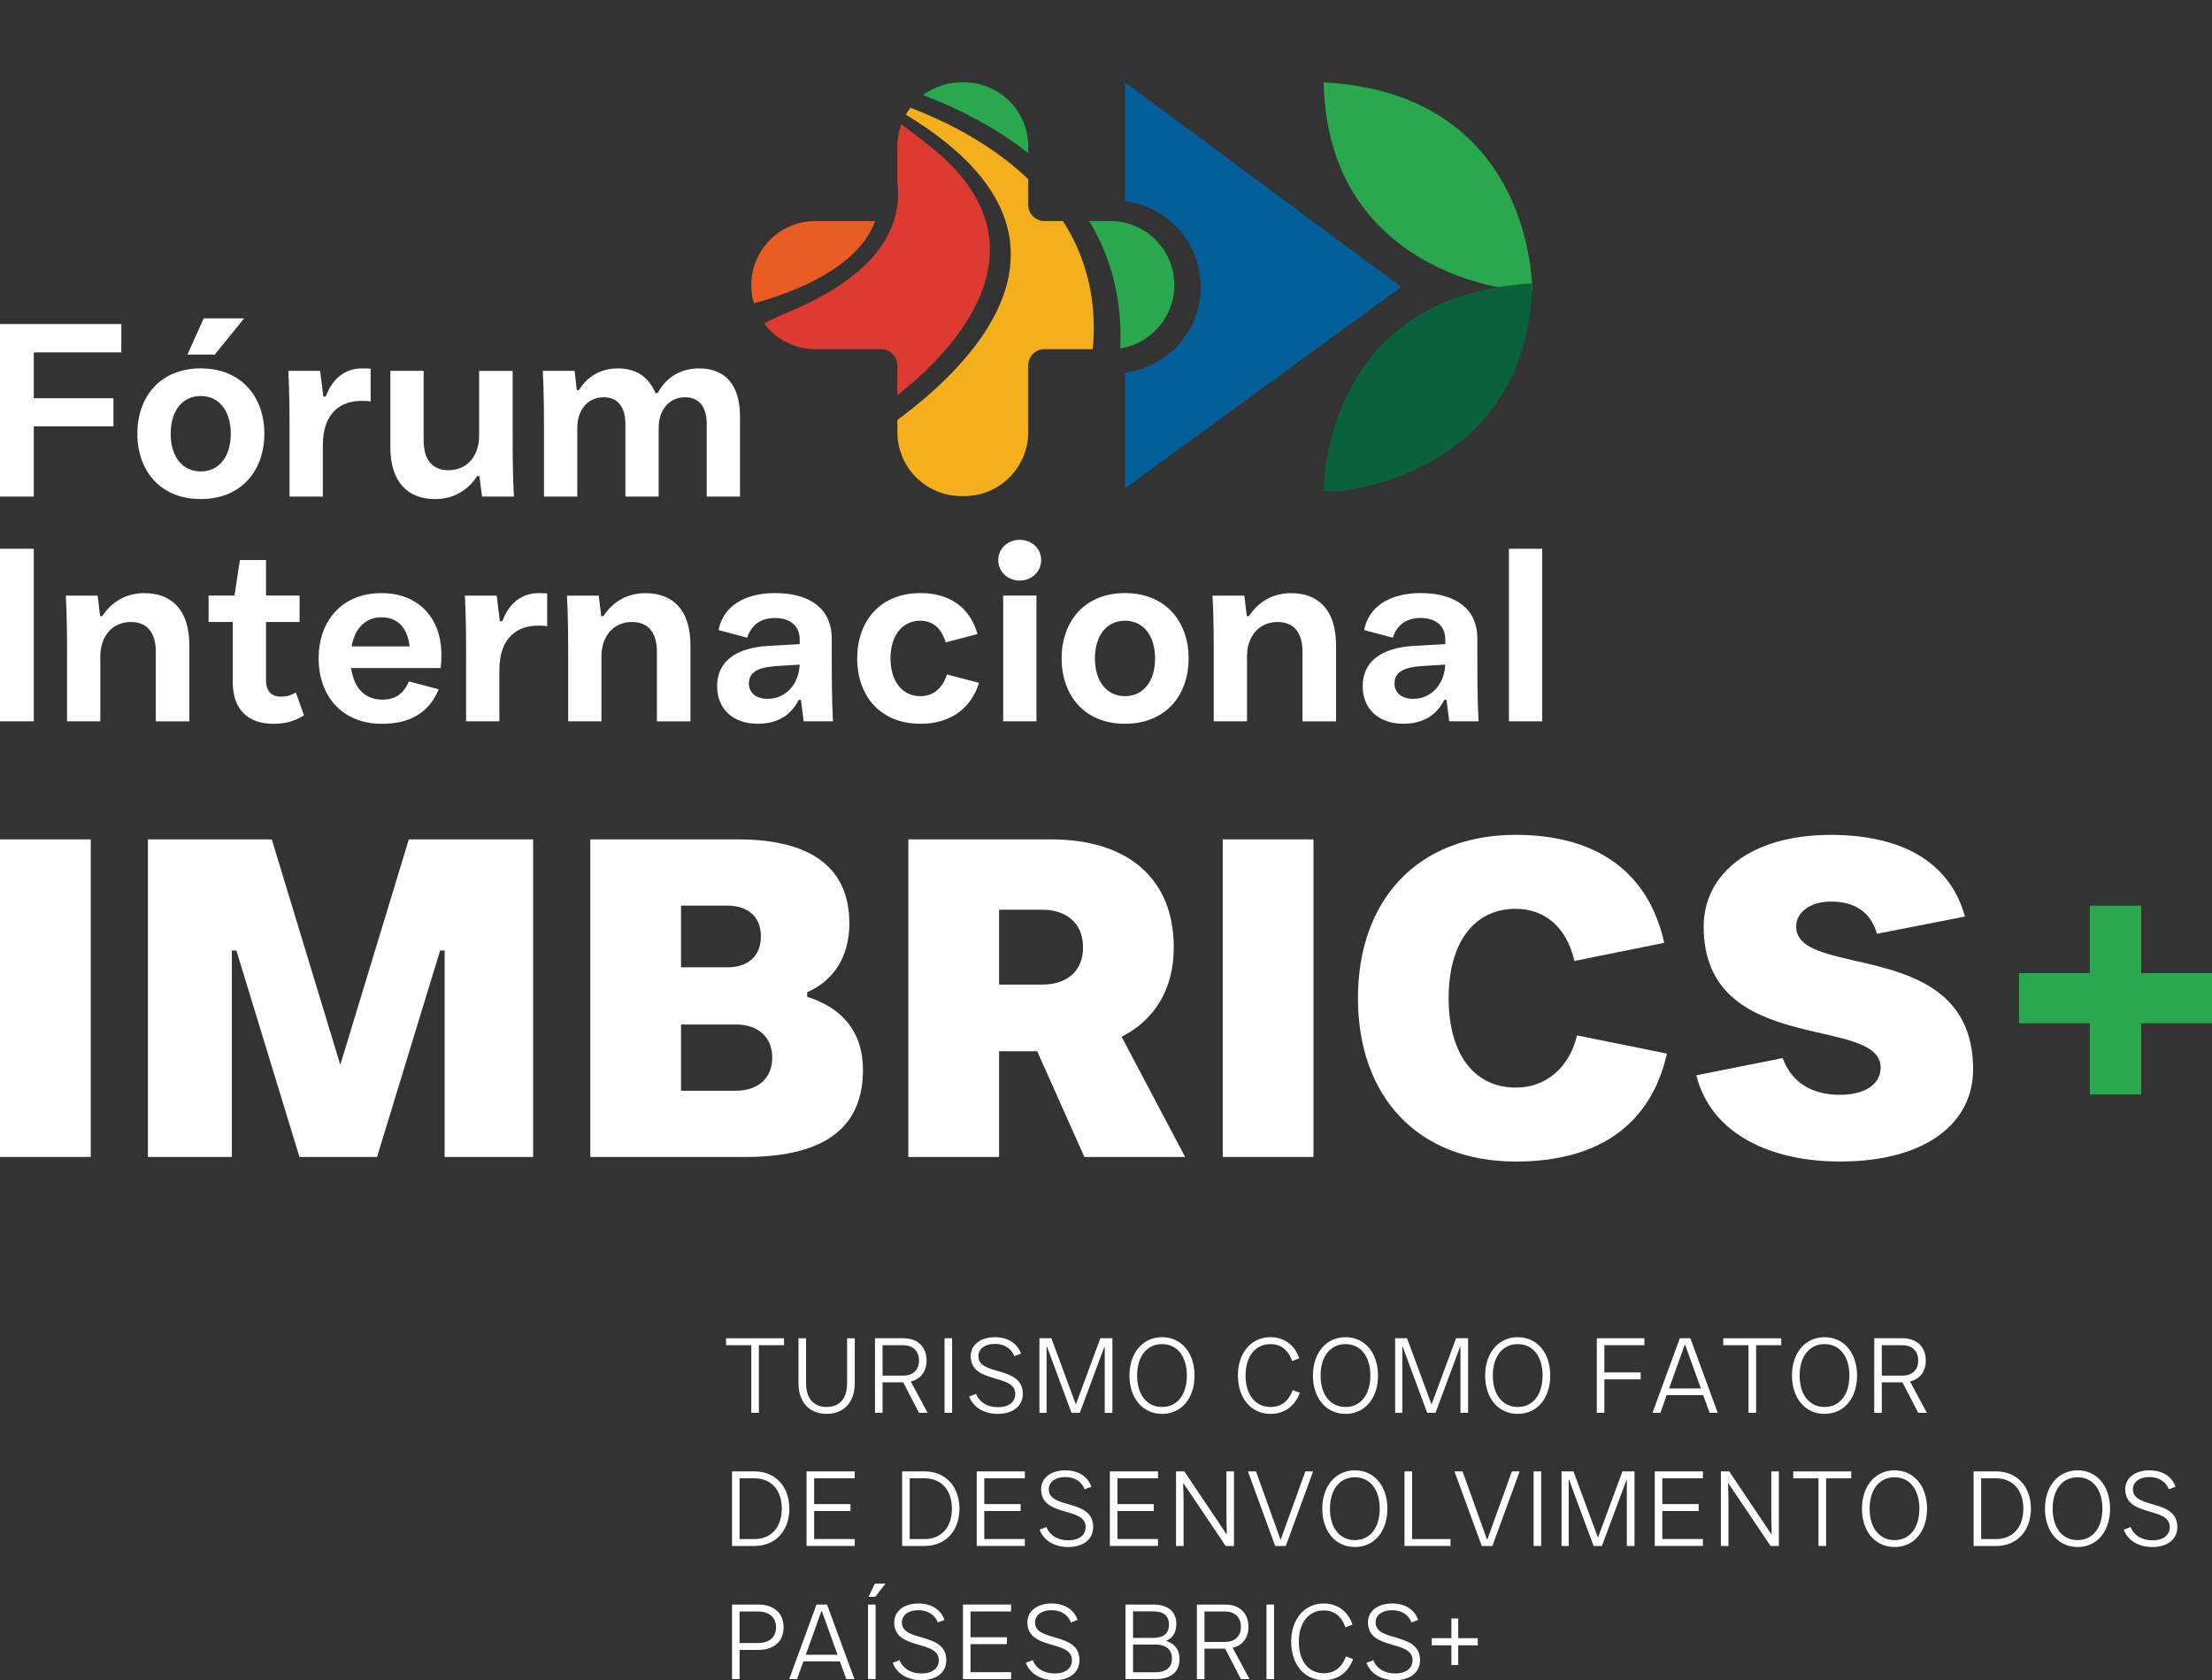
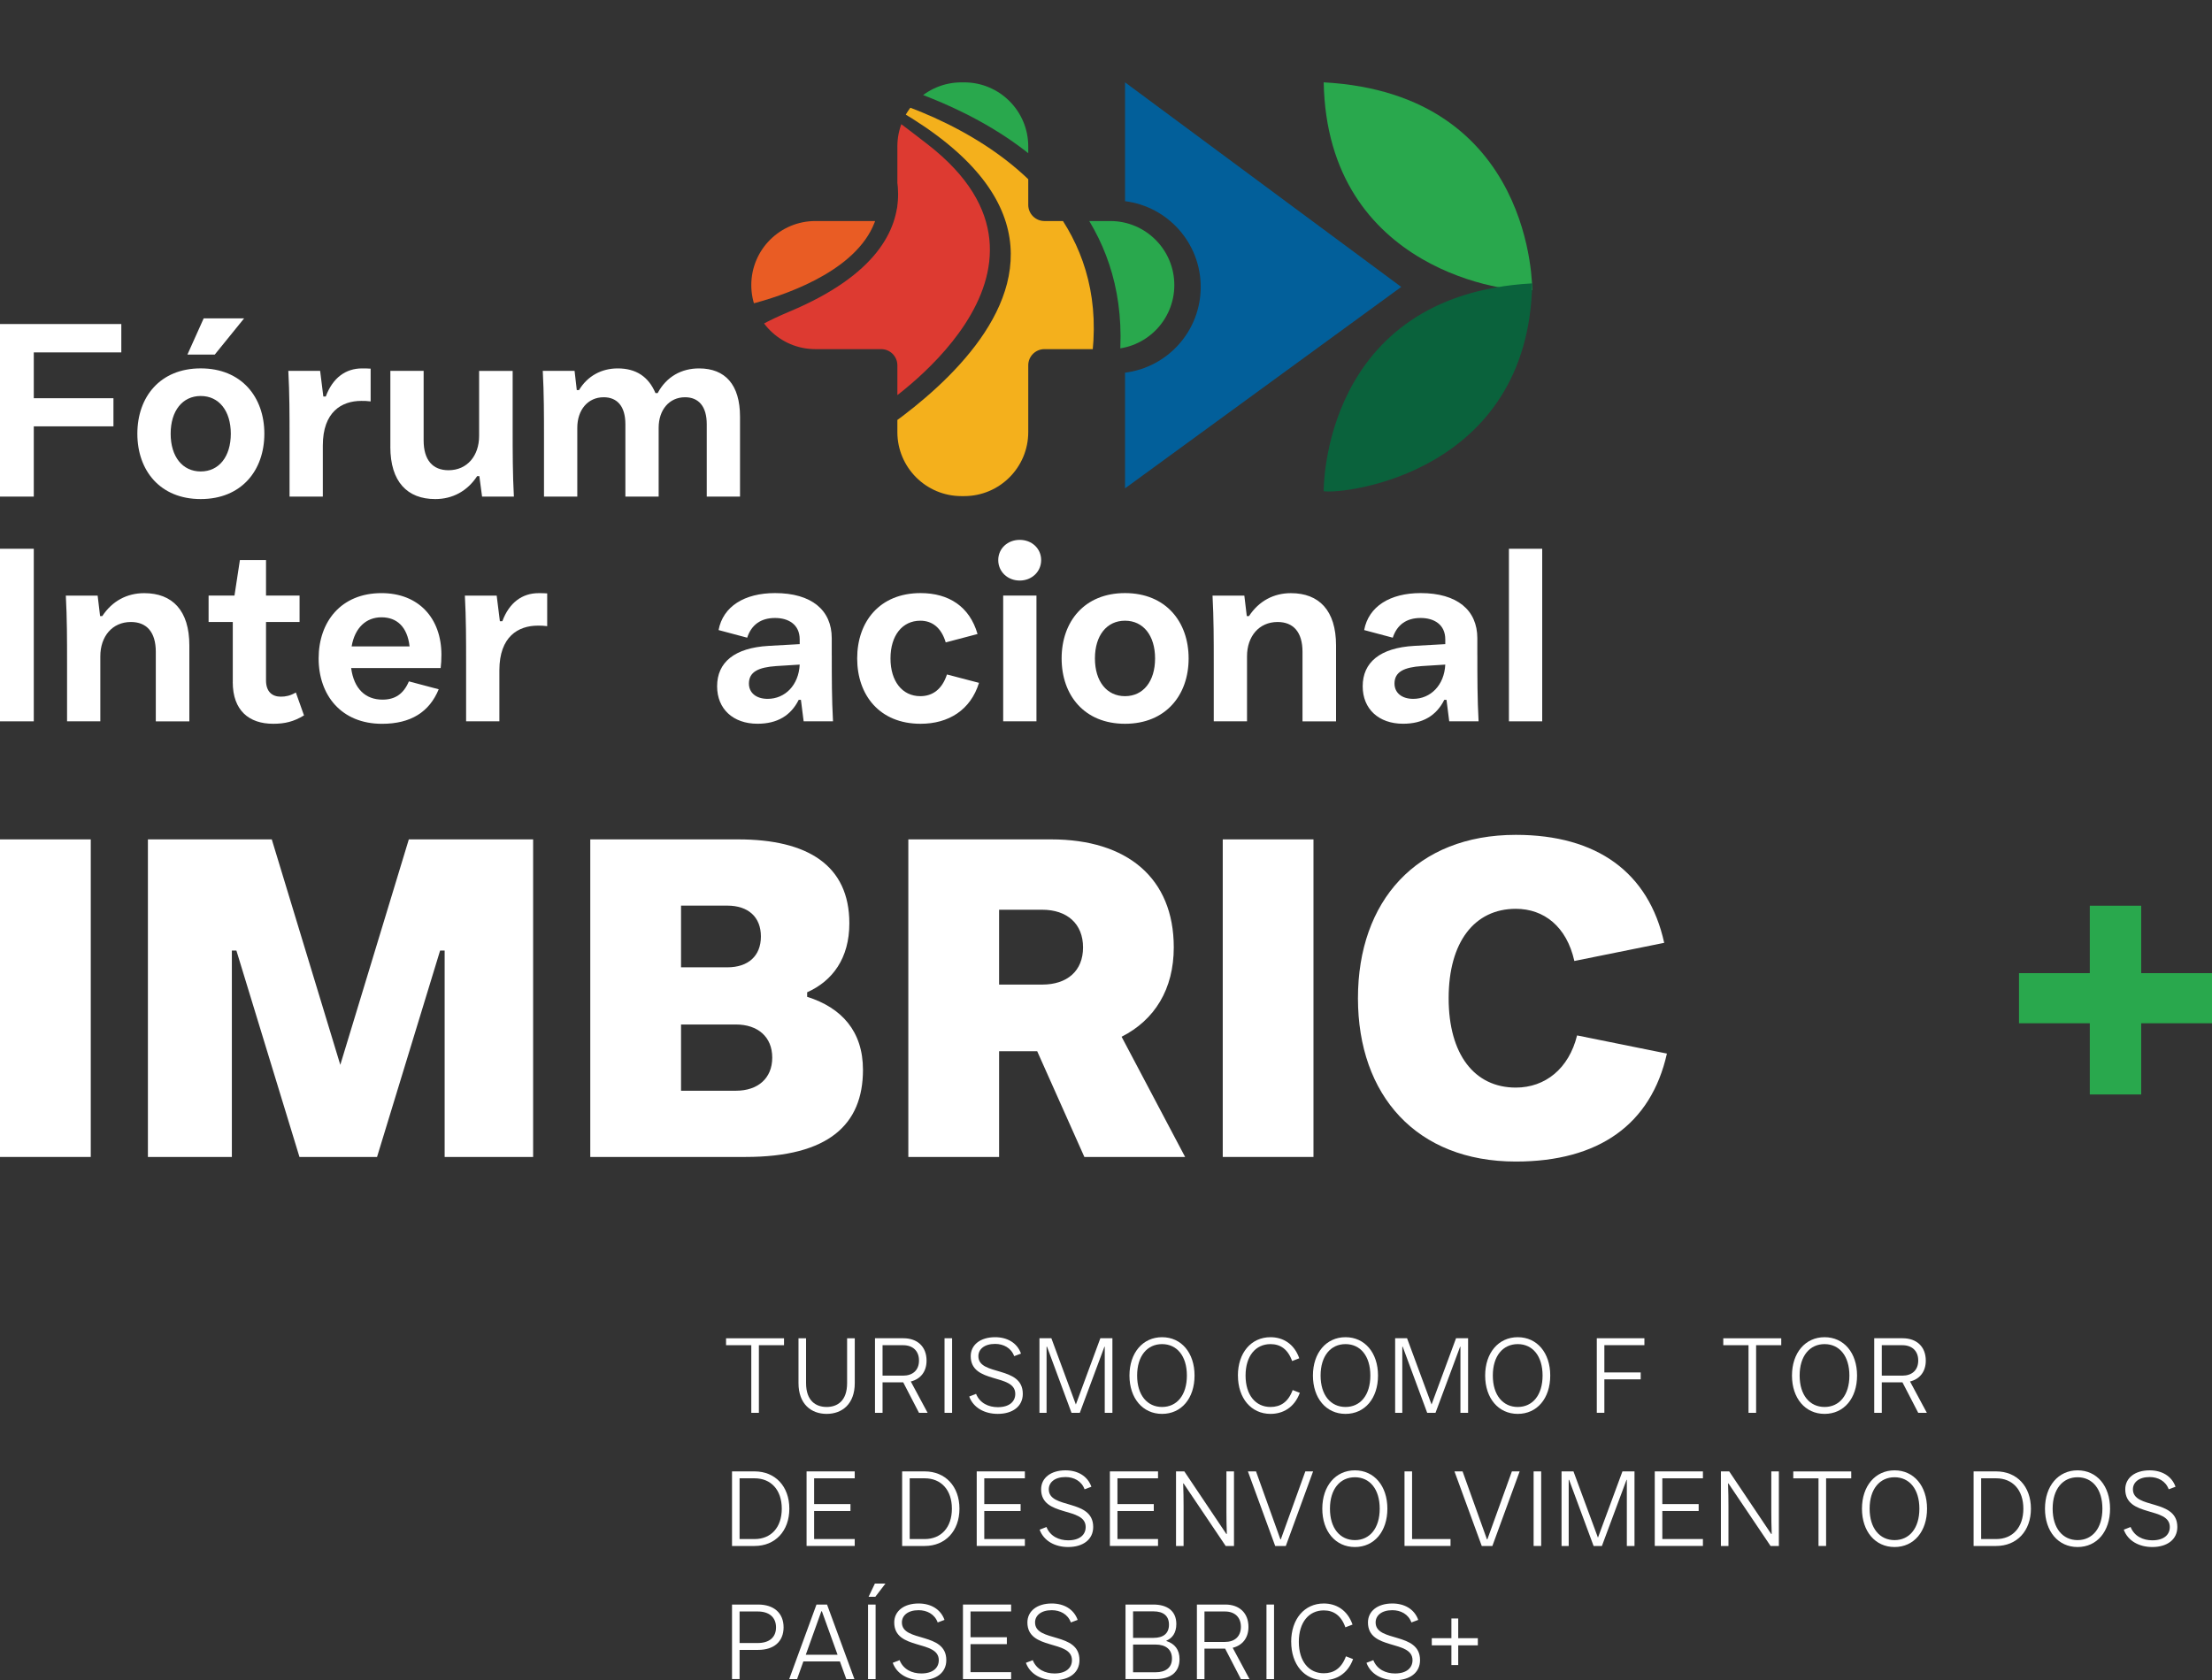
<svg xmlns="http://www.w3.org/2000/svg" id="Layer_2" data-name="Layer 2" viewBox="0 0 649.5 493.41">
  <rect x="0" y="0" width="649.5" height="493.41" fill="#333333" stroke="none" />
  <defs>
    <style>
      .cls-1 {
        fill: #29a84d;
      }

      .cls-1, .cls-2, .cls-3, .cls-4, .cls-5, .cls-6, .cls-7, .cls-8 {
        stroke-width: 0px;
      }

      .cls-2 {
        fill: #e95c24;
      }

      .cls-3 {
        fill: none;
      }

      .cls-4 {
        fill: #f4b01c;
      }

      .cls-5 {
        fill: #0a623c;
      }

      .cls-6 {
        fill: #025f9a;
      }

      .cls-7 {
        fill: #fff;
      }

      .cls-9 {
        clip-path: url(#clippath);
      }

      .cls-8 {
        fill: #dd3a31;
      }
    </style>
    <clipPath id="clippath">
      <path class="cls-3" d="m326,102.53h-19.33c-2.62,0-4.75,2.13-4.75,4.75v19.6c0,10.39-8.42,18.81-18.81,18.81h-.81c-10.39,0-18.81-8.42-18.81-18.81v-19.6c0-2.62-2.13-4.75-4.75-4.75h-19.33c-10.39,0-18.81-8.42-18.81-18.81h0c0-10.39,8.42-18.81,18.81-18.81h19.33c2.62,0,4.75-2.13,4.75-4.75v-17.16c0-10.39,8.42-18.81,18.81-18.81h.81c10.39,0,18.81,8.42,18.81,18.81v17.16c0,2.62,2.13,4.75,4.75,4.75h19.33c10.39,0,18.81,8.42,18.81,18.81h0c0,10.39-8.42,18.81-18.81,18.81Z" />
    </clipPath>
  </defs>
  <g id="Layer_1-2" data-name="Layer 1">
    <g>
      <g>
        <path class="cls-7" d="m220.6,414.9v-19.86h-7.41v-2.03h17.02v2.03h-7.38v19.86h-2.22Z" />
        <path class="cls-7" d="m234.46,406.17v-13.17h2.22v13.17c0,5.22,2.88,7.01,6.04,7.01s6.01-1.78,6.01-7.01v-13.17h2.25v13.17c0,6.16-3.72,9.04-8.26,9.04s-8.26-2.88-8.26-9.04Z" />
        <path class="cls-7" d="m256.92,414.9v-21.9h8.35c4.07,0,6.79,2.44,6.79,6.57,0,3.28-1.81,5.44-4.63,6.13l4.94,9.2h-2.53l-4.63-8.95h-6.07v8.95h-2.22Zm2.22-10.92h6.04c2.78,0,4.66-1.56,4.66-4.44s-1.88-4.5-4.66-4.5h-6.04v8.95Z" />
        <path class="cls-7" d="m277.34,414.9v-21.9h2.22v21.9h-2.22Z" />
        <path class="cls-7" d="m284.6,410.11l2-.78c1.1,2.75,3.69,3.91,6.38,3.91,3.38,0,5.13-1.63,5.13-3.91,0-6.07-13.08-2.78-13.08-11.07,0-3.32,2.82-5.57,7.16-5.57,3.57,0,6.48,1.66,7.6,4.82l-2,.75c-.88-2.44-3.16-3.6-5.6-3.6-3.19,0-4.91,1.59-4.91,3.6,0,5.94,13.04,2.66,13.04,11.07,0,3.69-3,5.88-7.35,5.88-3.82,0-7.16-1.75-8.38-5.1Z" />
        <path class="cls-7" d="m305.21,414.9v-21.9h3.5l7.19,19.46,7.19-19.46h3.54v21.9h-2.25v-19.42h-.09l-7.23,19.42h-2.44l-7.19-19.42h-.13v19.42h-2.1Z" />
        <path class="cls-7" d="m331.64,403.95c0-6.66,3.91-11.26,9.57-11.26s9.54,4.57,9.54,11.26-3.85,11.26-9.54,11.26-9.57-4.6-9.57-11.26Zm16.86,0c0-5.76-2.94-9.23-7.29-9.23s-7.32,3.47-7.32,9.23,2.97,9.23,7.32,9.23,7.29-3.47,7.29-9.23Z" />
        <path class="cls-7" d="m363.48,403.95c0-6.66,3.88-11.26,9.57-11.26,3.54,0,6.91,1.81,8.45,6.19l-2.1.81c-1.25-3.5-3.47-4.97-6.35-4.97-4.35,0-7.32,3.47-7.32,9.23s2.97,9.23,7.32,9.23c2.88,0,5.19-1.38,6.51-4.97l2.1.81c-1.63,4.44-5.07,6.19-8.6,6.19-5.69,0-9.57-4.6-9.57-11.26Z" />
        <path class="cls-7" d="m385.51,403.95c0-6.66,3.91-11.26,9.57-11.26s9.54,4.57,9.54,11.26-3.85,11.26-9.54,11.26-9.57-4.6-9.57-11.26Zm16.86,0c0-5.76-2.94-9.23-7.29-9.23s-7.32,3.47-7.32,9.23,2.97,9.23,7.32,9.23,7.29-3.47,7.29-9.23Z" />
        <path class="cls-7" d="m409.65,414.9v-21.9h3.5l7.19,19.46,7.19-19.46h3.54v21.9h-2.25v-19.42h-.09l-7.23,19.42h-2.44l-7.19-19.42h-.12v19.42h-2.1Z" />
        <path class="cls-7" d="m436.08,403.95c0-6.66,3.91-11.26,9.57-11.26s9.54,4.57,9.54,11.26-3.85,11.26-9.54,11.26-9.57-4.6-9.57-11.26Zm16.86,0c0-5.76-2.94-9.23-7.29-9.23s-7.32,3.47-7.32,9.23,2.97,9.23,7.32,9.23,7.29-3.47,7.29-9.23Z" />
        <path class="cls-7" d="m468.86,414.9v-21.9h13.98v2.03h-11.76v8.01h10.67v2.03h-10.67v9.82h-2.22Z" />
-         <path class="cls-7" d="m501.99,414.9l-1.88-5.19h-10.73l-1.85,5.19h-2.31l8.01-21.9h3.1l8.04,21.9h-2.38Zm-11.89-7.16h9.32l-4.6-12.76h-.16l-4.57,12.76Z" />
        <path class="cls-7" d="m513.41,414.9v-19.86h-7.41v-2.03h17.02v2.03h-7.38v19.86h-2.22Z" />
        <path class="cls-7" d="m526.17,403.95c0-6.66,3.91-11.26,9.57-11.26s9.54,4.57,9.54,11.26-3.85,11.26-9.54,11.26-9.57-4.6-9.57-11.26Zm16.86,0c0-5.76-2.94-9.23-7.29-9.23s-7.32,3.47-7.32,9.23,2.97,9.23,7.32,9.23,7.29-3.47,7.29-9.23Z" />
        <path class="cls-7" d="m550.32,414.9v-21.9h8.35c4.07,0,6.79,2.44,6.79,6.57,0,3.28-1.81,5.44-4.63,6.13l4.94,9.2h-2.53l-4.63-8.95h-6.07v8.95h-2.22Zm2.22-10.92h6.04c2.78,0,4.66-1.56,4.66-4.44s-1.88-4.5-4.66-4.5h-6.04v8.95Z" />
        <path class="cls-7" d="m214.94,454v-21.9h6.63c6.04,0,10.2,4.38,10.2,10.95s-4.16,10.95-10.2,10.95h-6.63Zm2.22-2.03h4.41c4.79,0,7.98-3.38,7.98-8.92s-3.19-8.92-7.98-8.92h-4.41v17.83Z" />
        <path class="cls-7" d="m236.83,454v-21.9h14.14v2.03h-11.92v7.57h10.67v2.03h-10.67v8.23h11.92v2.03h-14.14Z" />
        <path class="cls-7" d="m264.89,454v-21.9h6.63c6.04,0,10.2,4.38,10.2,10.95s-4.16,10.95-10.2,10.95h-6.63Zm2.22-2.03h4.41c4.79,0,7.98-3.38,7.98-8.92s-3.19-8.92-7.98-8.92h-4.41v17.83Z" />
        <path class="cls-7" d="m286.79,454v-21.9h14.14v2.03h-11.92v7.57h10.67v2.03h-10.67v8.23h11.92v2.03h-14.14Z" />
        <path class="cls-7" d="m305.27,449.21l2-.78c1.1,2.75,3.69,3.91,6.38,3.91,3.38,0,5.13-1.63,5.13-3.91,0-6.07-13.08-2.78-13.08-11.07,0-3.32,2.82-5.57,7.16-5.57,3.57,0,6.48,1.66,7.6,4.82l-2,.75c-.88-2.44-3.16-3.6-5.6-3.6-3.19,0-4.91,1.59-4.91,3.6,0,5.94,13.04,2.66,13.04,11.07,0,3.69-3,5.88-7.35,5.88-3.82,0-7.16-1.75-8.38-5.1Z" />
        <path class="cls-7" d="m325.89,454v-21.9h14.14v2.03h-11.92v7.57h10.67v2.03h-10.67v8.23h11.92v2.03h-14.14Z" />
        <path class="cls-7" d="m345.31,454v-21.9h2.44l12.32,18.36h.16c-.09-2.41-.12-4.47-.12-6.69v-11.67h2.22v21.9h-2.44l-12.36-18.36h-.12c.09,2.44.12,4.44.12,6.69v11.67h-2.22Z" />
        <path class="cls-7" d="m374.43,454l-8.01-21.9h2.38l7.16,19.96h.12l7.2-19.96h2.28l-8.01,21.9h-3.13Z" />
        <path class="cls-7" d="m388.26,443.05c0-6.66,3.91-11.26,9.57-11.26s9.54,4.57,9.54,11.26-3.85,11.26-9.54,11.26-9.57-4.6-9.57-11.26Zm16.86,0c0-5.76-2.94-9.23-7.29-9.23s-7.32,3.47-7.32,9.23,2.97,9.23,7.32,9.23,7.29-3.47,7.29-9.23Z" />
        <path class="cls-7" d="m412.4,454v-21.9h2.22v19.86h11.29v2.03h-13.51Z" />
        <path class="cls-7" d="m435.08,454l-8.01-21.9h2.38l7.16,19.96h.12l7.2-19.96h2.28l-8.01,21.9h-3.13Z" />
        <path class="cls-7" d="m450.31,454v-21.9h2.22v21.9h-2.22Z" />
        <path class="cls-7" d="m458.51,454v-21.9h3.5l7.19,19.46,7.19-19.46h3.54v21.9h-2.25v-19.42h-.09l-7.23,19.42h-2.44l-7.19-19.42h-.12v19.42h-2.1Z" />
        <path class="cls-7" d="m485.88,454v-21.9h14.14v2.03h-11.92v7.57h10.67v2.03h-10.67v8.23h11.92v2.03h-14.14Z" />
        <path class="cls-7" d="m505.3,454v-21.9h2.44l12.32,18.36h.16c-.09-2.41-.12-4.47-.12-6.69v-11.67h2.22v21.9h-2.44l-12.36-18.36h-.12c.09,2.44.12,4.44.12,6.69v11.67h-2.22Z" />
        <path class="cls-7" d="m533.96,454v-19.86h-7.41v-2.03h17.02v2.03h-7.38v19.86h-2.22Z" />
        <path class="cls-7" d="m546.72,443.05c0-6.66,3.91-11.26,9.57-11.26s9.54,4.57,9.54,11.26-3.85,11.26-9.54,11.26-9.57-4.6-9.57-11.26Zm16.86,0c0-5.76-2.94-9.23-7.29-9.23s-7.32,3.47-7.32,9.23,2.97,9.23,7.32,9.23,7.29-3.47,7.29-9.23Z" />
        <path class="cls-7" d="m579.5,454v-21.9h6.63c6.04,0,10.2,4.38,10.2,10.95s-4.16,10.95-10.2,10.95h-6.63Zm2.22-2.03h4.41c4.79,0,7.98-3.38,7.98-8.92s-3.19-8.92-7.98-8.92h-4.41v17.83Z" />
        <path class="cls-7" d="m600.46,443.05c0-6.66,3.91-11.26,9.57-11.26s9.54,4.57,9.54,11.26-3.85,11.26-9.54,11.26-9.57-4.6-9.57-11.26Zm16.86,0c0-5.76-2.94-9.23-7.29-9.23s-7.32,3.47-7.32,9.23,2.97,9.23,7.32,9.23,7.29-3.47,7.29-9.23Z" />
        <path class="cls-7" d="m623.6,449.21l2-.78c1.09,2.75,3.69,3.91,6.38,3.91,3.38,0,5.13-1.63,5.13-3.91,0-6.07-13.08-2.78-13.08-11.07,0-3.32,2.82-5.57,7.16-5.57,3.57,0,6.48,1.66,7.6,4.82l-2,.75c-.88-2.44-3.16-3.6-5.6-3.6-3.19,0-4.91,1.59-4.91,3.6,0,5.94,13.04,2.66,13.04,11.07,0,3.69-3,5.88-7.35,5.88-3.82,0-7.16-1.75-8.38-5.1Z" />
        <path class="cls-7" d="m214.94,493.1v-21.9h7.66c4.63,0,7.48,2.5,7.48,6.69s-2.85,6.63-7.48,6.63h-5.44v8.57h-2.22Zm2.22-10.6h5.35c3.35,0,5.35-1.66,5.35-4.6s-2-4.66-5.35-4.66h-5.35v9.26Z" />
        <path class="cls-7" d="m248.5,493.1l-1.88-5.19h-10.73l-1.85,5.19h-2.31l8.01-21.9h3.1l8.04,21.9h-2.38Zm-11.89-7.16h9.32l-4.6-12.76h-.16l-4.57,12.76Z" />
        <path class="cls-7" d="m254.88,493.1v-21.9h2.22v21.9h-2.22Zm.16-24.18l1.85-3.88h3.1l-2.97,3.88h-1.97Z" />
        <path class="cls-7" d="m262.14,488.31l2-.78c1.09,2.75,3.69,3.91,6.38,3.91,3.38,0,5.13-1.63,5.13-3.91,0-6.07-13.08-2.78-13.08-11.07,0-3.32,2.82-5.57,7.16-5.57,3.57,0,6.47,1.66,7.6,4.82l-2,.75c-.88-2.44-3.16-3.6-5.6-3.6-3.19,0-4.91,1.59-4.91,3.6,0,5.94,13.04,2.66,13.04,11.07,0,3.69-3,5.88-7.35,5.88-3.82,0-7.16-1.75-8.38-5.1Z" />
        <path class="cls-7" d="m282.75,493.1v-21.9h14.14v2.03h-11.92v7.57h10.67v2.03h-10.67v8.23h11.92v2.03h-14.14Z" />
        <path class="cls-7" d="m301.24,488.31l2-.78c1.09,2.75,3.69,3.91,6.38,3.91,3.38,0,5.13-1.63,5.13-3.91,0-6.07-13.08-2.78-13.08-11.07,0-3.32,2.82-5.57,7.16-5.57,3.57,0,6.47,1.66,7.6,4.82l-2,.75c-.88-2.44-3.16-3.6-5.6-3.6-3.19,0-4.91,1.59-4.91,3.6,0,5.94,13.04,2.66,13.04,11.07,0,3.69-3,5.88-7.35,5.88-3.82,0-7.16-1.75-8.38-5.1Z" />
        <path class="cls-7" d="m330.48,493.1v-21.9h8.16c3.94,0,6.76,1.75,6.76,5.72,0,2.63-1.22,4.19-2.91,4.88v.12c2.44.78,3.85,2.53,3.85,5.32,0,3.66-2.44,5.85-6.98,5.85h-8.88Zm2.22-12.11h5.97c2.97,0,4.57-1.34,4.57-3.88s-1.59-3.91-4.57-3.91h-5.97v7.79Zm0,10.1h6.6c3.03,0,4.82-1.41,4.82-4.04s-1.78-4.1-4.82-4.1h-6.6v8.13Z" />
        <path class="cls-7" d="m351.44,493.1v-21.9h8.35c4.07,0,6.79,2.44,6.79,6.57,0,3.28-1.81,5.44-4.63,6.13l4.94,9.2h-2.53l-4.63-8.95h-6.07v8.95h-2.22Zm2.22-10.92h6.04c2.78,0,4.66-1.56,4.66-4.44s-1.88-4.5-4.66-4.5h-6.04v8.95Z" />
        <path class="cls-7" d="m371.87,493.1v-21.9h2.22v21.9h-2.22Z" />
        <path class="cls-7" d="m379.12,482.15c0-6.66,3.88-11.26,9.57-11.26,3.54,0,6.91,1.81,8.45,6.19l-2.1.81c-1.25-3.5-3.47-4.97-6.35-4.97-4.35,0-7.32,3.47-7.32,9.23s2.97,9.23,7.32,9.23c2.88,0,5.19-1.38,6.51-4.97l2.1.81c-1.63,4.44-5.07,6.19-8.6,6.19-5.69,0-9.57-4.6-9.57-11.26Z" />
        <path class="cls-7" d="m401.24,488.31l2-.78c1.09,2.75,3.69,3.91,6.38,3.91,3.38,0,5.13-1.63,5.13-3.91,0-6.07-13.08-2.78-13.08-11.07,0-3.32,2.82-5.57,7.16-5.57,3.57,0,6.48,1.66,7.6,4.82l-2,.75c-.88-2.44-3.16-3.6-5.6-3.6-3.19,0-4.91,1.59-4.91,3.6,0,5.94,13.04,2.66,13.04,11.07,0,3.69-3,5.88-7.35,5.88-3.82,0-7.16-1.75-8.38-5.1Z" />
        <path class="cls-7" d="m426.17,488.97v-5.79h-5.76v-2.1h5.76v-5.79h2v5.79h5.76v2.1h-5.76v5.79h-2Z" />
      </g>
      <g>
        <g>
          <path class="cls-7" d="m0,339.76v-93.26h26.65v93.26H0Z" />
          <path class="cls-7" d="m43.43,339.76v-93.26h36.37l20.12,66.21,20.12-66.21h36.5v93.26h-25.98v-60.62h-1.33l-18.52,60.62h-22.78l-18.52-60.62h-1.33v60.62h-24.65Z" />
          <path class="cls-7" d="m173.32,339.76v-93.26h43.43c20.38,0,32.64,7.59,32.64,24.65,0,10.26-4.93,16.92-12.39,20.25v1.33c10.13,3.2,16.39,10.12,16.39,21.45,0,15.99-9.99,25.58-34.5,25.58h-45.56Zm26.65-55.69h13.59c6.13,0,9.86-3.33,9.86-9.06s-3.73-9.06-9.86-9.06h-13.59v18.12Zm0,36.24h16.12c6.39,0,10.66-3.6,10.66-9.72s-4.26-9.73-10.66-9.73h-16.12v19.45Z" />
          <path class="cls-7" d="m266.71,339.76v-93.26h41.97c22.25,0,35.97,11.32,35.97,31.71,0,12.26-5.59,21.32-15.32,26.25l18.65,35.3h-29.58l-13.85-31.04h-11.19v31.04h-26.65Zm26.65-50.62h12.66c7.33,0,11.99-4,11.99-10.92s-4.66-11.06-11.99-11.06h-12.66v21.98Z" />
          <path class="cls-7" d="m359.03,339.76v-93.26h26.64v93.26h-26.64Z" />
          <path class="cls-7" d="m398.73,293.13c0-28.51,17.19-47.96,46.36-47.96,23.85,0,39.03,11.06,43.56,31.71l-26.38,5.33c-2.26-10.12-8.93-15.32-17.19-15.32-12.12,0-19.72,9.73-19.72,26.25s7.59,26.25,19.72,26.25c8.66,0,15.59-5.59,17.99-15.32l26.38,5.33c-4.66,20.78-19.98,31.71-44.36,31.71-29.18,0-46.36-19.45-46.36-47.96Z" />
-           <path class="cls-7" d="m498.11,315.78l25.31-5.06c2.93,7.86,9.46,10.79,16.79,10.79s11.99-3.06,11.99-7.99c0-15.59-51.96-3.06-51.96-41.43,0-15.19,13.46-26.91,37.3-26.91,20.38,0,34.9,7.59,39.43,23.98l-25.85,5.06c-1.87-6.53-6.66-9.46-13.46-9.46-6,0-10.26,3.06-10.26,7.33,0,15.72,51.96,2.8,51.96,41.97,0,15.45-13.46,27.04-39.17,27.04-19.72,0-37.7-7.73-42.1-25.31Z" />
        </g>
        <g>
          <path class="cls-7" d="m0,145.83v-50.68h35.62v8.33H9.92v13.47h23.39v8.25H9.92v20.63H0Z" />
          <path class="cls-7" d="m40.33,127.37c0-10.79,6.66-19.19,18.61-19.19s18.68,8.4,18.68,19.19-6.73,19.19-18.68,19.19-18.61-8.4-18.61-19.19Zm27.44,0c0-6.73-3.48-11.08-8.83-11.08s-8.83,4.34-8.83,11.08,3.48,11.08,8.83,11.08,8.83-4.34,8.83-11.08Zm-12.74-23.24l4.78-10.64h11.87l-8.62,10.64h-8.04Z" />
          <path class="cls-7" d="m108.83,108.25v9.63c-1.16-.15-1.74-.15-2.75-.15-5.72,0-11.29,3.19-11.29,13.11v14.99h-9.77v-17.23c0-6.59,0-13.11-.36-19.69h9.34l.94,7.53h.72c2.03-5.5,5.86-8.25,10.64-8.25.87,0,1.52,0,2.53.07Z" />
          <path class="cls-7" d="m114.62,131.21v-22.3h9.77v20.42c0,5.79,2.68,8.76,7.31,8.76,5.5,0,8.98-4.27,8.98-10.06v-19.11h9.85v17.23c0,6.59,0,13.1.36,19.69h-9.34l-.8-6.01h-.65c-2.9,4.42-7.24,6.73-12.31,6.73-8.18,0-13.18-5.07-13.18-15.35Z" />
          <path class="cls-7" d="m159.73,145.83v-17.23c0-6.59,0-13.11-.36-19.69h9.34l.65,5.65h.65c2.53-4.2,6.66-6.37,11.37-6.37,5.43,0,9.05,2.46,11.08,7.24h.65c2.61-4.85,7.02-7.24,12.16-7.24,7.67,0,12.02,4.78,12.02,14.19v23.46h-9.77v-21.29c0-5.21-2.39-7.89-6.37-7.89-4.63,0-7.75,3.69-7.75,8.98v20.2h-9.77v-21.29c0-5.21-2.39-7.89-6.37-7.89-4.63,0-7.75,3.69-7.75,8.98v20.2h-9.77Z" />
          <path class="cls-7" d="m0,211.83v-50.68h9.92v50.68H0Z" />
          <path class="cls-7" d="m19.69,211.83v-17.23c0-6.59,0-13.11-.36-19.69h9.34l.72,6.01h.65c2.9-4.42,7.24-6.73,12.31-6.73,8.25,0,13.25,5.07,13.25,15.35v22.3h-9.85v-20.42c0-5.79-2.68-8.76-7.31-8.76-5.5,0-8.98,4.27-8.98,10.06v19.11h-9.77Z" />
          <path class="cls-7" d="m68.35,200.32v-17.67h-7.1v-7.75h7.6l1.59-10.43h7.67v10.43h9.85v7.75h-9.85v17.16c0,3.33,1.81,4.78,4.34,4.78,1.45,0,2.82-.29,4.42-1.23l2.39,6.73c-2.97,1.81-5.58,2.46-9.05,2.46-7.1,0-11.87-3.91-11.87-12.24Z" />
          <path class="cls-7" d="m129.39,196.19h-26.28c.8,6.08,4.2,9.27,9.2,9.27,3.62,0,6.15-1.59,7.75-5.36l8.76,2.32c-2.75,6.66-8.18,10.14-16.65,10.14-11.95,0-18.61-8.4-18.61-19.19s6.59-19.19,18.46-19.19c10.93,0,17.59,7.38,17.59,18.1,0,1.3-.07,2.75-.22,3.91Zm-26.14-6.37h17.01c-.65-5.79-3.77-8.54-8.25-8.54s-7.82,3.04-8.76,8.54Z" />
          <path class="cls-7" d="m160.67,174.25v9.63c-1.16-.15-1.74-.15-2.75-.15-5.72,0-11.29,3.19-11.29,13.11v14.99h-9.77v-17.23c0-6.59,0-13.11-.36-19.69h9.34l.94,7.53h.72c2.03-5.5,5.86-8.25,10.64-8.25.87,0,1.52,0,2.53.07Z" />
-           <path class="cls-7" d="m166.83,211.83v-17.23c0-6.59,0-13.11-.36-19.69h9.34l.72,6.01h.65c2.9-4.42,7.24-6.73,12.31-6.73,8.25,0,13.25,5.07,13.25,15.35v22.3h-9.85v-20.42c0-5.79-2.68-8.76-7.31-8.76-5.5,0-8.98,4.27-8.98,10.06v19.11h-9.77Z" />
          <path class="cls-7" d="m244.23,192.42c0,6.52,0,12.89.36,19.4h-8.62l-.8-6.3h-.65c-2.32,4.63-6.3,7.02-12.09,7.02-7.17,0-11.87-4.34-11.87-11,0-7.02,5.07-11.29,15.13-11.87l9.12-.51v-1.38c0-4.42-3.33-6.3-7.24-6.3-4.2,0-6.95,2.03-8.18,5.79l-8.4-2.24c1.3-6.95,7.6-10.86,16.58-10.86,10.72,0,16.65,5,16.65,13.25v5Zm-9.41,2.75l-6.88.43c-5.21.36-8.04,1.67-8.04,5.14,0,2.68,2.1,4.49,5.5,4.49,5.07,0,9.12-3.98,9.41-10.06Z" />
          <path class="cls-7" d="m251.69,193.36c0-10.79,6.59-19.19,18.61-19.19,8.33,0,14.41,3.98,16.73,12.02l-9.34,2.46c-1.3-4.34-3.98-6.37-7.46-6.37-5.29,0-8.76,4.34-8.76,11.08s3.48,11.08,8.76,11.08c3.55,0,6.37-1.96,7.82-6.37l9.41,2.46c-2.46,7.96-8.91,12.02-17.16,12.02-12.02,0-18.61-8.4-18.61-19.19Z" />
          <path class="cls-7" d="m293.11,164.48c0-3.4,2.75-5.94,6.3-5.94s6.3,2.53,6.3,5.94-2.75,6.01-6.3,6.01-6.3-2.61-6.3-6.01Zm1.45,47.35v-36.93h9.77v36.93h-9.77Z" />
          <path class="cls-7" d="m311.72,193.36c0-10.79,6.66-19.19,18.61-19.19s18.68,8.4,18.68,19.19-6.73,19.19-18.68,19.19-18.61-8.4-18.61-19.19Zm27.44,0c0-6.73-3.47-11.08-8.83-11.08s-8.83,4.34-8.83,11.08,3.48,11.08,8.83,11.08,8.83-4.34,8.83-11.08Z" />
          <path class="cls-7" d="m356.39,211.83v-17.23c0-6.59,0-13.11-.36-19.69h9.34l.72,6.01h.65c2.9-4.42,7.24-6.73,12.31-6.73,8.25,0,13.25,5.07,13.25,15.35v22.3h-9.85v-20.42c0-5.79-2.68-8.76-7.31-8.76-5.5,0-8.98,4.27-8.98,10.06v19.11h-9.77Z" />
          <path class="cls-7" d="m433.79,192.42c0,6.52,0,12.89.36,19.4h-8.62l-.8-6.3h-.65c-2.32,4.63-6.3,7.02-12.09,7.02-7.17,0-11.87-4.34-11.87-11,0-7.02,5.07-11.29,15.13-11.87l9.12-.51v-1.38c0-4.42-3.33-6.3-7.24-6.3-4.2,0-6.95,2.03-8.18,5.79l-8.4-2.24c1.3-6.95,7.6-10.86,16.58-10.86,10.72,0,16.65,5,16.65,13.25v5Zm-9.41,2.75l-6.88.43c-5.21.36-8.04,1.67-8.04,5.14,0,2.68,2.1,4.49,5.5,4.49,5.07,0,9.12-3.98,9.41-10.06Z" />
          <path class="cls-7" d="m443.06,211.83v-50.68h9.77v50.68h-9.77Z" />
        </g>
        <path class="cls-1" d="m649.5,300.5h-20.79v20.91h-15.09v-20.91h-20.79v-14.72h20.79v-19.8h15.09v19.8h20.79v14.72Z" />
        <path class="cls-6" d="m330.34,24.19v34.89c12.52,1.56,22.22,12.24,22.22,25.18s-9.69,23.62-22.22,25.18v33.97l81.1-59.15-81.1-60.08Z" />
        <g class="cls-9">
          <path class="cls-1" d="m257.14,23.14c1.49,1.54,100.19,21.72,63.86,113.55-36.33,91.83,77.24-35.79,77.24-35.79l-17.69-62.16L297.06,0l-39.92,23.14Z" />
          <path class="cls-4" d="m255.46,27.86s104.12,23.87,50.23,117.97c-53.88,94.1-58.98-11.62-58.98-11.62,0,0,106.61-56.86,8.75-106.36Z" />
          <path class="cls-8" d="m257.28,38.47s25.63,31.59-25.47,53.03c-51.1,21.44,26.64,28.19,26.64,28.19,0,0,61.94-39.97,14.03-77.22-44.99-34.99-15.21-4-15.21-4Z" />
          <path class="cls-2" d="m226.47,23.86s32.21,33.84-18.89,55.27c-51.1,21.44,7.96,11.3,7.96,11.3,0,0,74.92-13.51,26.14-62.57-40.19-40.42-15.21-4-15.21-4Z" />
        </g>
        <path class="cls-1" d="m449.9,85.21s.73-57.67-61.23-61.03c1.09,55.68,55.03,62,61.23,61.03Z" />
        <path class="cls-5" d="m388.67,144.25s-.73-57.67,61.23-61.03c-1.09,55.68-55.03,62-61.23,61.03Z" />
      </g>
    </g>
  </g>
</svg>